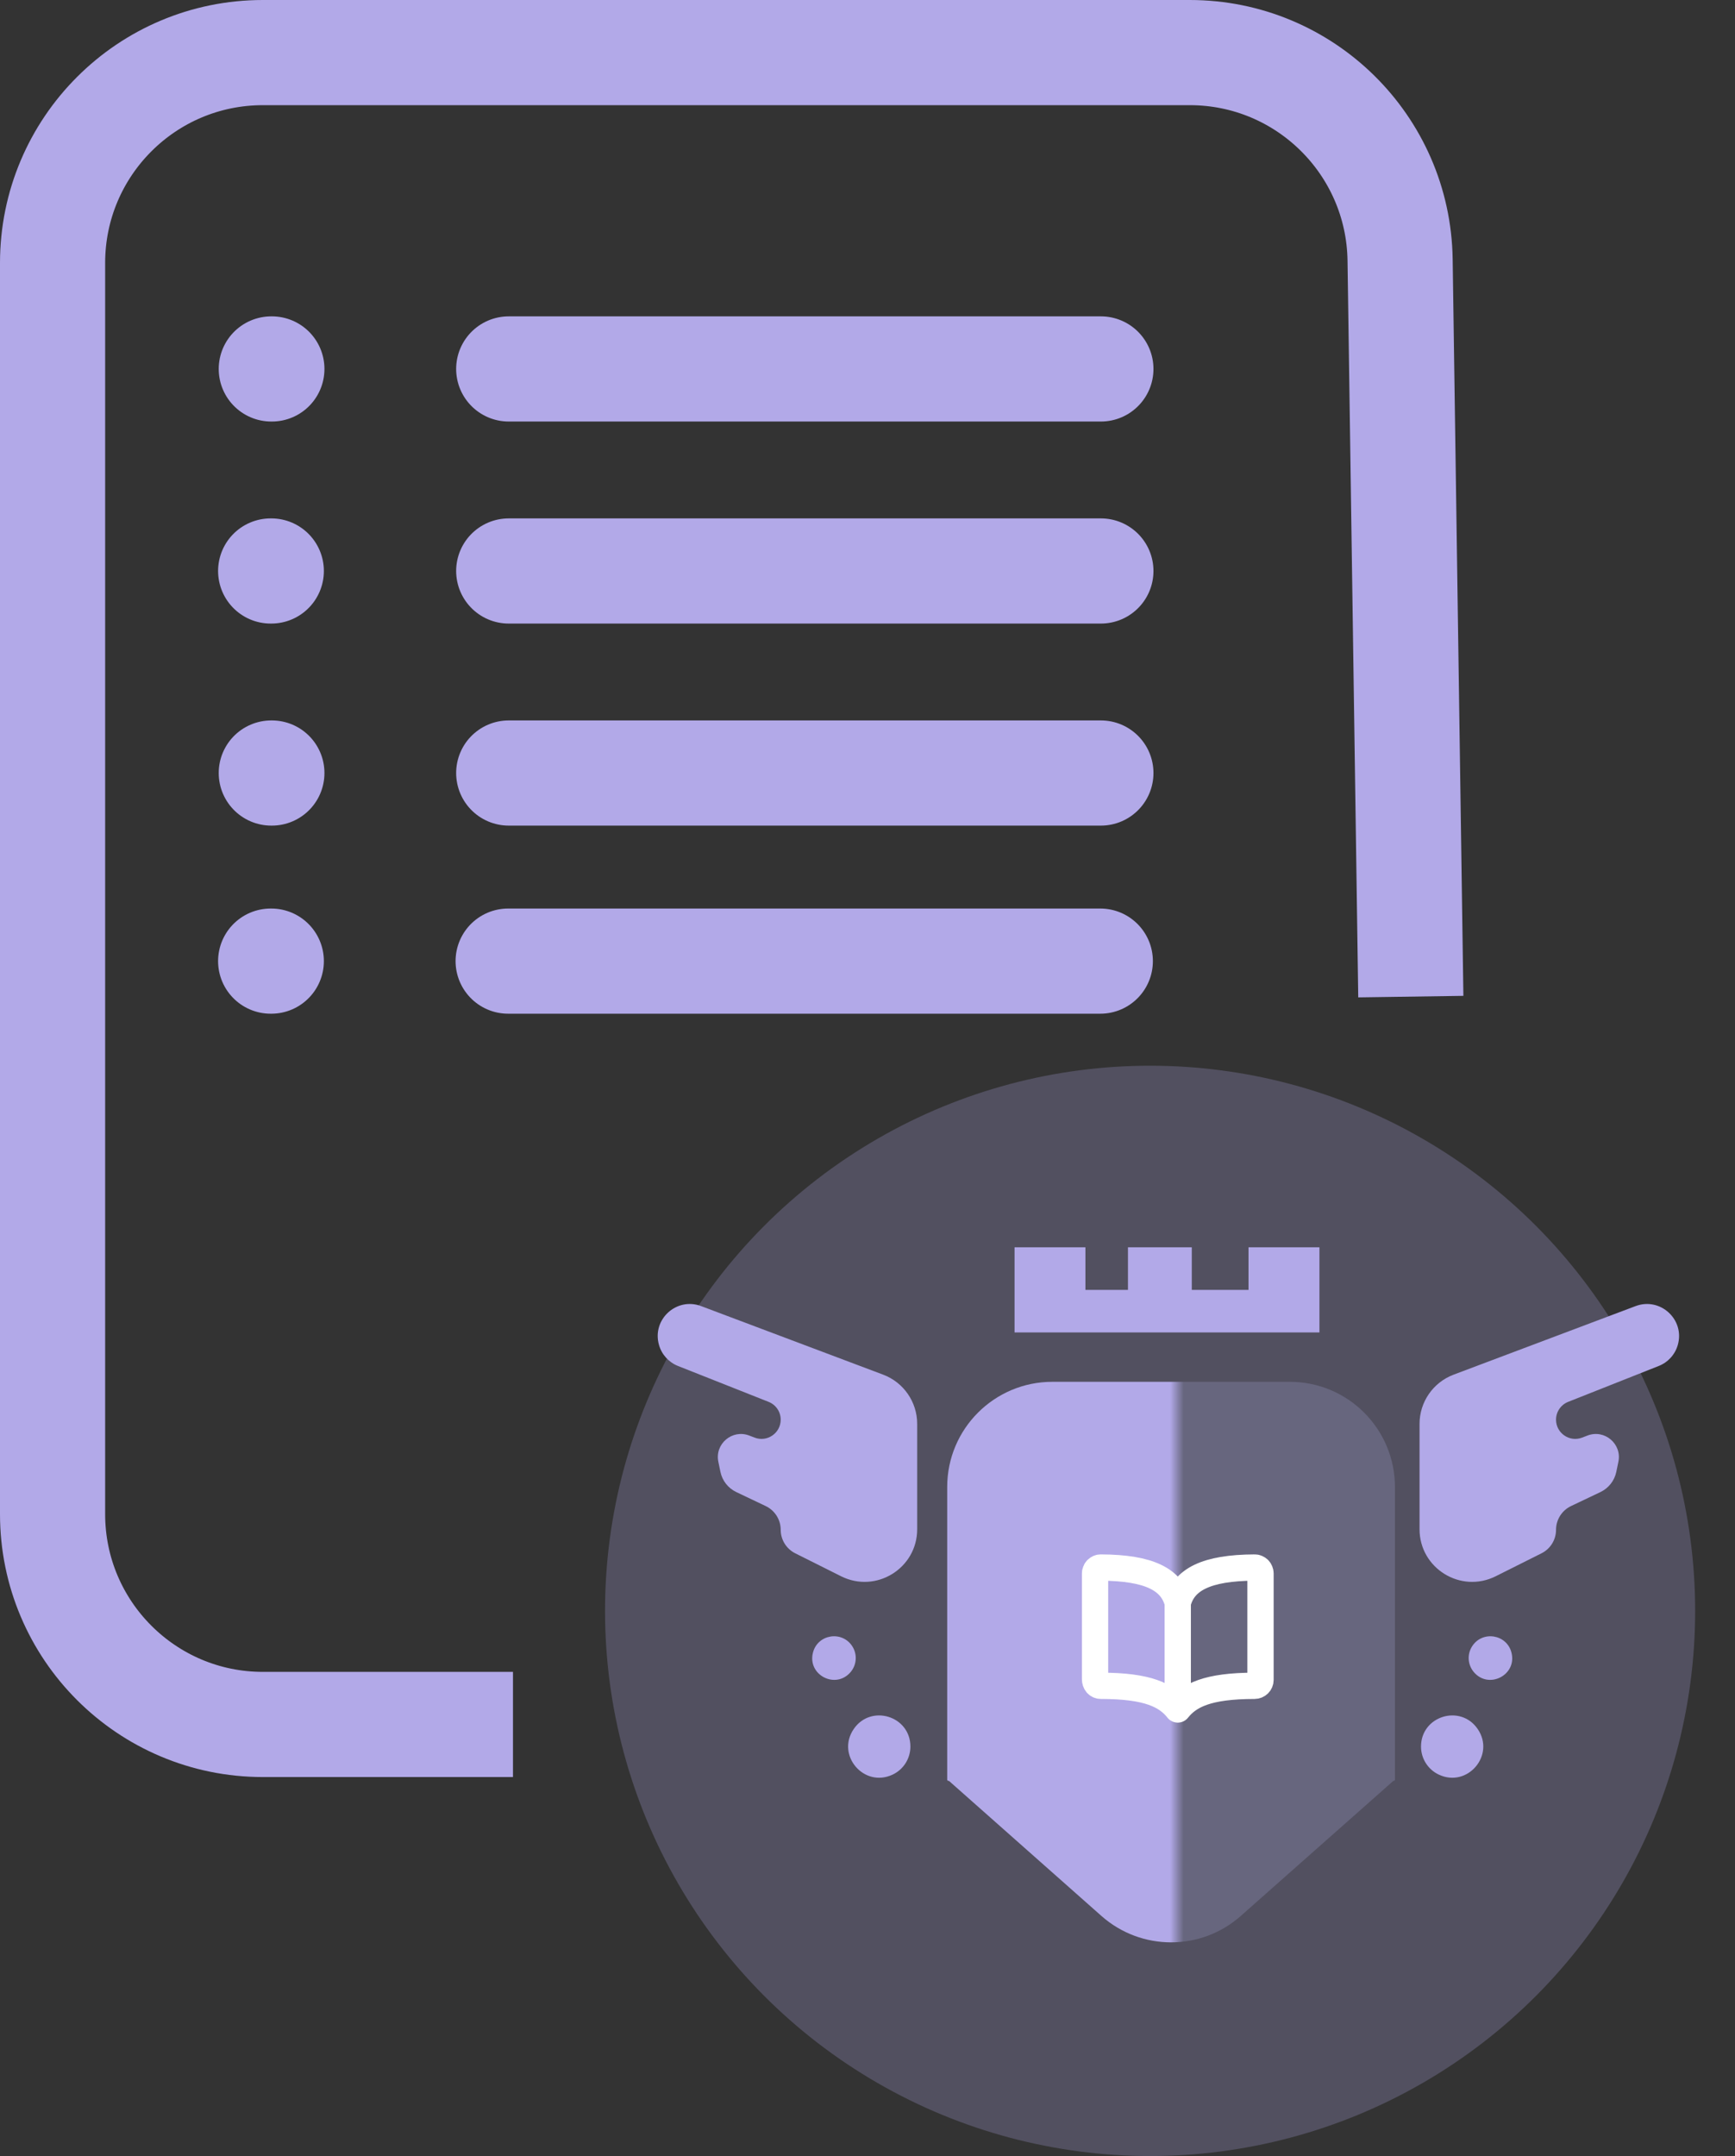
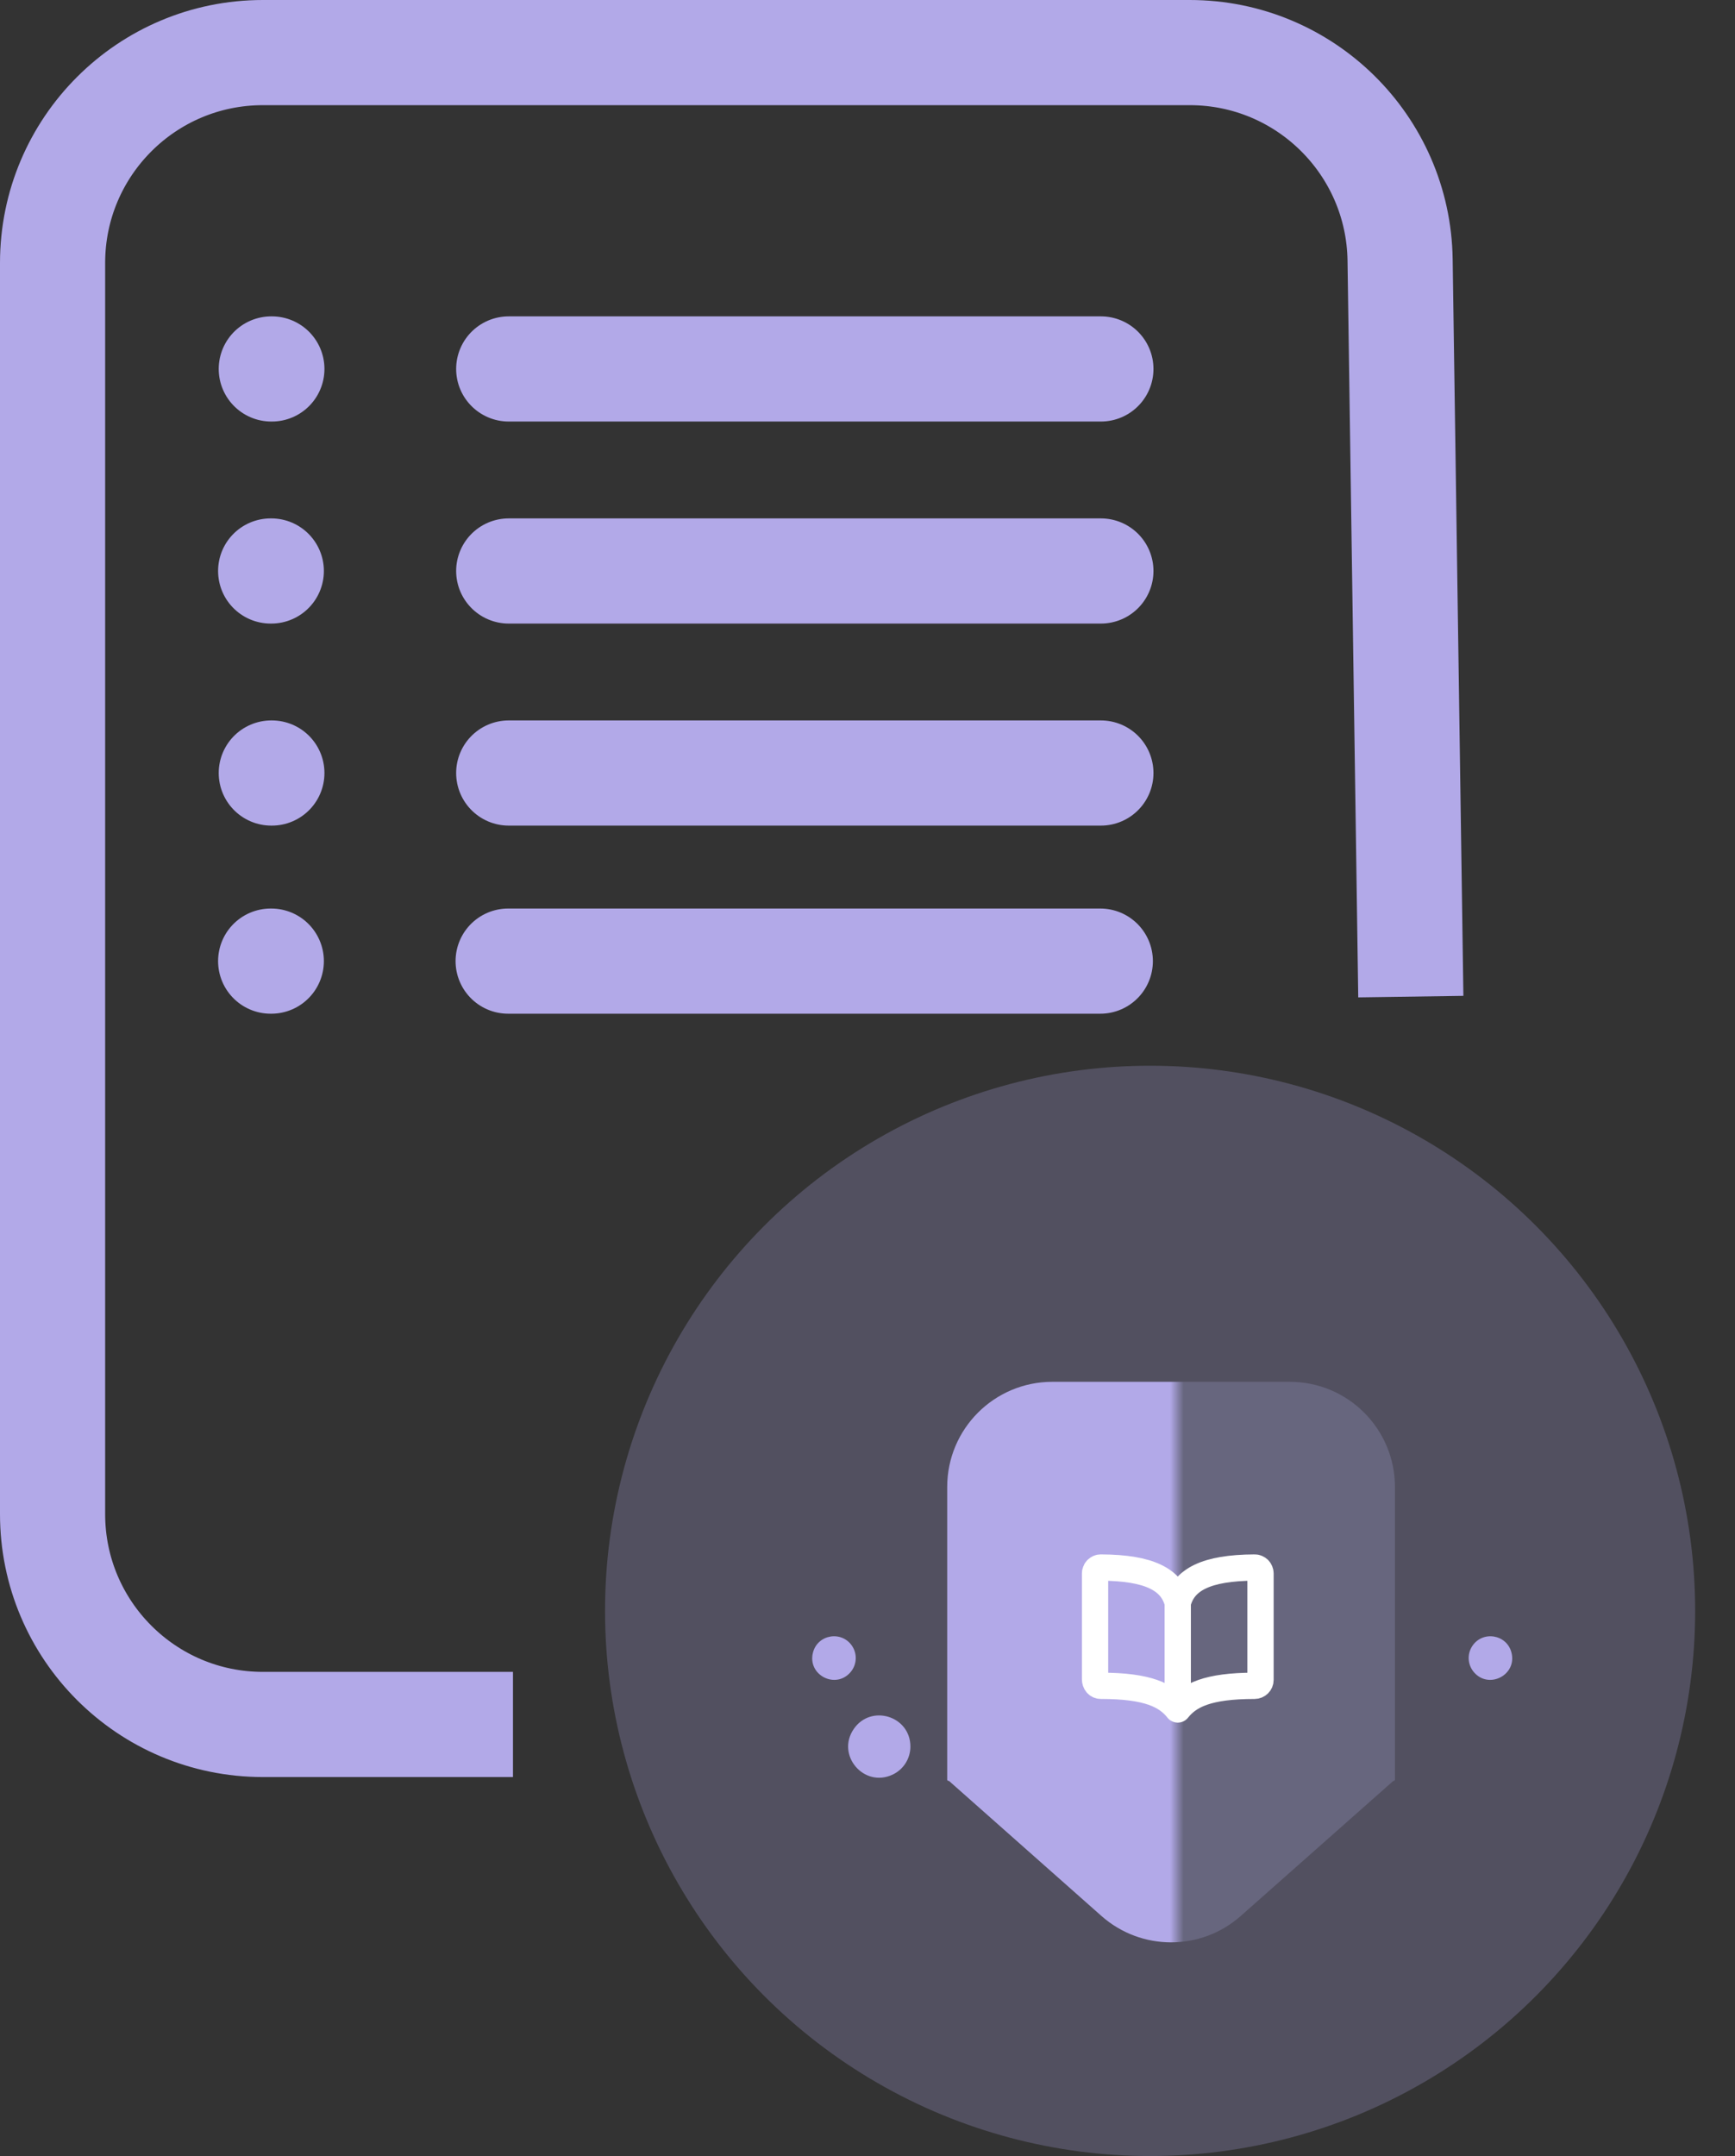
<svg xmlns="http://www.w3.org/2000/svg" width="33" height="41" viewBox="0 0 33 41" fill="none">
  <rect x="0" y="0" width="33" height="41" fill="#333333" stroke="none" />
  <path d="M9.757 32.793H5C2.791 32.793 1 31.002 1 28.793V5C1 2.791 2.791 1 5 1H22.63C24.817 1 26.598 2.756 26.63 4.942L26.834 18.952" stroke="#B2A9E8" stroke-width="2" />
  <path d="M9.676 7.016H20.939M9.676 10.858H20.939M9.676 14.7H20.939M5.16 7.016H5.171M5.148 10.858H5.16M5.16 14.7H5.171" stroke="#B2A9E8" stroke-width="2" stroke-linecap="round" />
  <path d="M9.665 18.277H20.928M5.148 18.277H5.16" stroke="#B2A9E8" stroke-width="2" stroke-linecap="round" />
  <circle cx="21.875" cy="30.633" r="10.367" fill="#B2A9E8" fill-opacity="0.25" />
  <path d="M23.6 36.434C22.843 37.104 21.706 37.104 20.949 36.434L18.055 33.871C18.05 33.867 18.045 33.865 18.039 33.865V33.865C18.026 33.865 18.016 33.855 18.016 33.842V28.277C18.016 27.173 18.911 26.277 20.016 26.277H24.532C25.637 26.277 26.532 27.173 26.532 28.277V33.843C26.532 33.855 26.522 33.865 26.51 33.865V33.865C26.505 33.865 26.5 33.867 26.496 33.871L23.6 36.434Z" fill="url(#paint0_linear_7831_1724)" />
-   <path d="M27 27.077V29.08C27 29.824 27.783 30.307 28.448 29.975L29.32 29.538C29.49 29.453 29.596 29.28 29.596 29.091C29.596 28.899 29.707 28.723 29.881 28.64L30.442 28.373C30.596 28.299 30.707 28.158 30.742 27.991L30.782 27.798C30.853 27.458 30.519 27.174 30.194 27.299L30.092 27.338C29.853 27.43 29.596 27.253 29.596 26.997C29.596 26.847 29.688 26.713 29.827 26.658L31.549 25.976C31.726 25.906 31.86 25.759 31.912 25.576C32.05 25.094 31.579 24.661 31.11 24.837L27.648 26.141C27.258 26.288 27 26.661 27 27.077Z" fill="#B2A9E8" />
-   <path d="M17.445 27.077V29.08C17.445 29.824 16.663 30.307 15.998 29.975L15.125 29.538C14.956 29.453 14.849 29.28 14.849 29.091C14.849 28.899 14.738 28.723 14.564 28.64L14.003 28.373C13.849 28.299 13.738 28.158 13.703 27.991L13.663 27.798C13.592 27.458 13.927 27.174 14.251 27.299L14.353 27.338C14.592 27.43 14.849 27.253 14.849 26.997C14.849 26.847 14.758 26.713 14.618 26.658L12.896 25.976C12.719 25.906 12.586 25.759 12.534 25.576C12.396 25.094 12.866 24.661 13.335 24.837L16.798 26.141C17.187 26.288 17.445 26.661 17.445 27.077Z" fill="#B2A9E8" />
  <path d="M22.401 30.483C22.514 30.04 22.938 29.813 23.862 29.809C23.877 29.808 23.892 29.811 23.905 29.817C23.919 29.823 23.931 29.831 23.942 29.841C23.952 29.852 23.961 29.864 23.966 29.878C23.972 29.892 23.975 29.906 23.975 29.921V31.946C23.975 31.976 23.963 32.004 23.942 32.025C23.921 32.046 23.892 32.058 23.862 32.058C22.963 32.058 22.616 32.24 22.401 32.508M22.401 30.483C22.289 30.04 21.865 29.813 20.941 29.809C20.926 29.808 20.911 29.811 20.897 29.817C20.884 29.823 20.871 29.831 20.861 29.841C20.851 29.852 20.842 29.864 20.837 29.878C20.831 29.892 20.828 29.906 20.828 29.921V31.932C20.828 32.002 20.871 32.058 20.941 32.058C21.84 32.058 22.188 32.241 22.401 32.508M22.401 30.483V32.508" stroke="white" stroke-width="0.5" stroke-linecap="round" stroke-linejoin="round" />
  <path d="M16.237 32.881C15.899 33.378 16.433 34.003 16.977 33.747C17.184 33.65 17.316 33.442 17.316 33.213C17.316 32.631 16.564 32.4 16.237 32.881Z" fill="#B2A9E8" />
-   <path d="M28.107 32.881C28.445 33.378 27.91 34.003 27.367 33.747C27.16 33.65 27.028 33.442 27.028 33.213C27.028 32.631 27.78 32.4 28.107 32.881Z" fill="#B2A9E8" />
  <path d="M16.214 31.311C16.02 31.001 15.55 31.075 15.462 31.429C15.355 31.856 15.899 32.132 16.181 31.794C16.295 31.657 16.308 31.462 16.214 31.311Z" fill="#B2A9E8" />
  <path d="M27.997 31.311C28.191 31.001 28.661 31.075 28.749 31.429C28.856 31.856 28.311 32.132 28.03 31.794C27.916 31.657 27.903 31.462 27.997 31.311Z" fill="#B2A9E8" />
-   <path d="M25.096 25.338H19.297V23.719H20.645V24.529H21.454V23.719H22.668V24.529H23.747V23.719H25.096V25.338Z" fill="#B2A9E8" />
  <defs>
    <linearGradient id="paint0_linear_7831_1724" x1="18.133" y1="30.058" x2="26.495" y2="30.058" gradientUnits="userSpaceOnUse">
      <stop offset="0.493" stop-color="#B2A9E8" />
      <stop offset="0.524" stop-color="#67667E" />
    </linearGradient>
  </defs>
</svg>